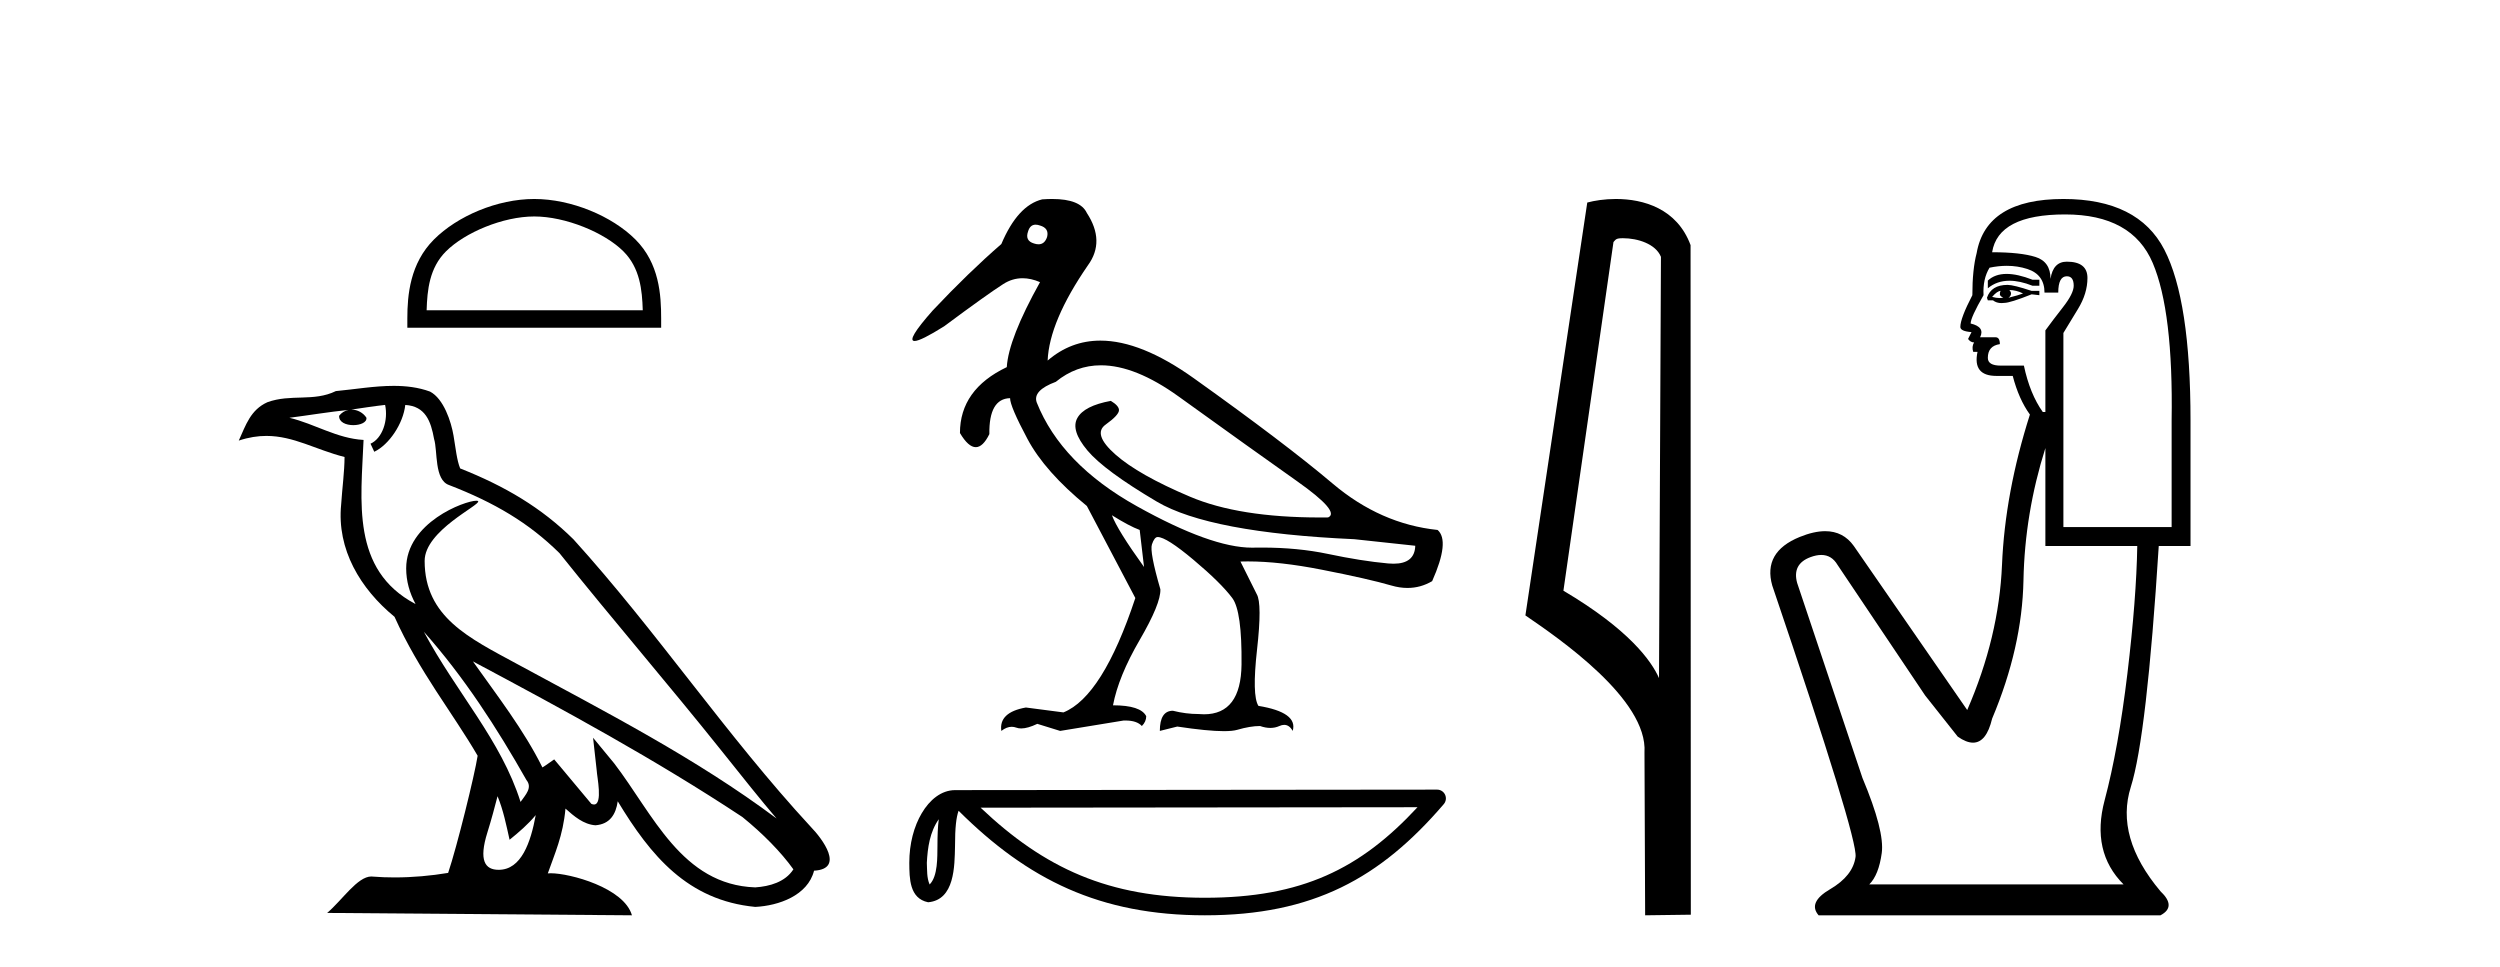
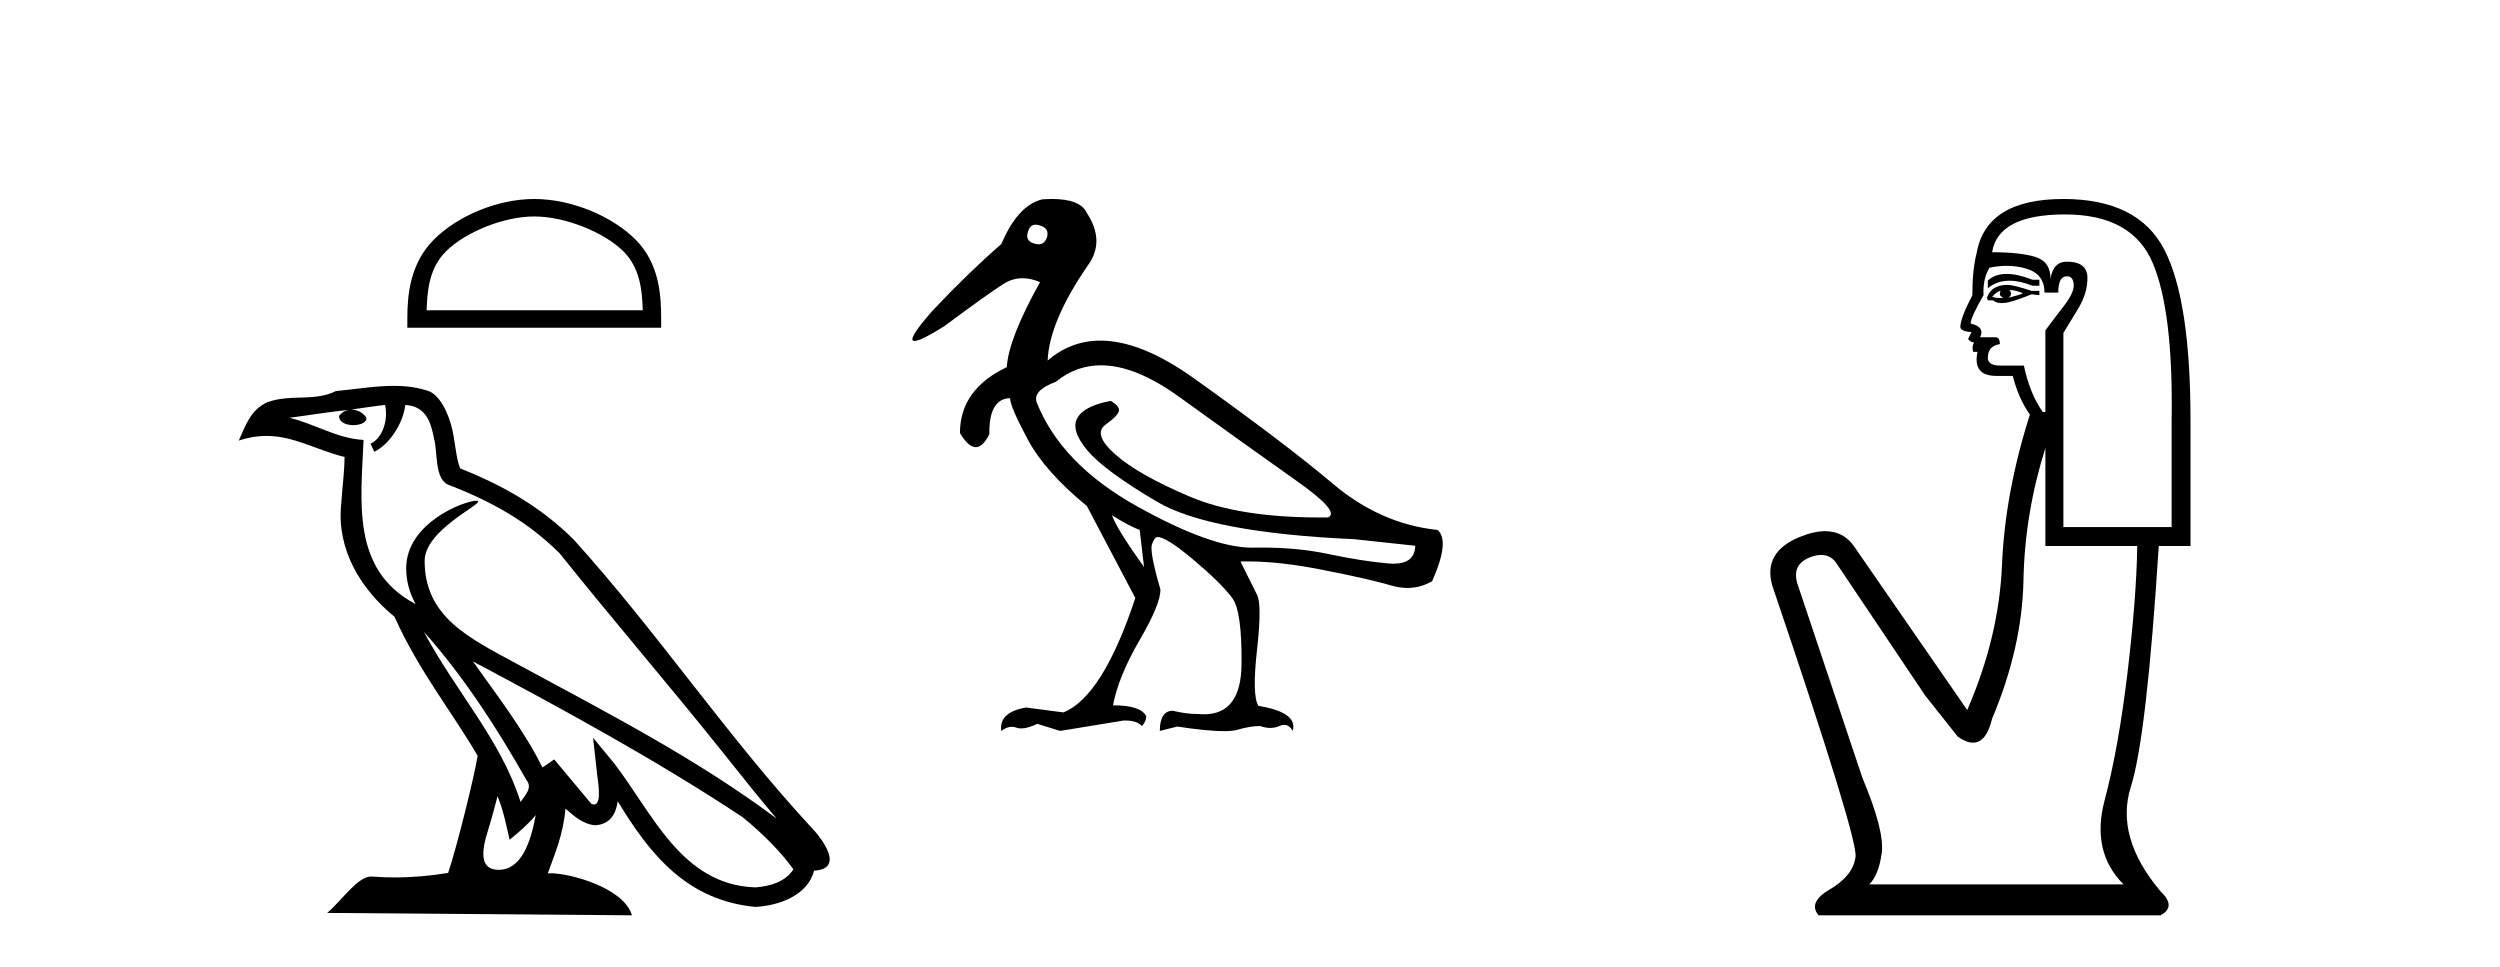
<svg xmlns="http://www.w3.org/2000/svg" width="106.0" height="41.0">
  <path d="M 22.652 9.178 C 23.975 9.178 25.632 9.858 26.434 10.659 C 27.135 11.361 27.227 12.291 27.253 13.155 L 18.089 13.155 C 18.115 12.291 18.207 11.361 18.908 10.659 C 19.71 9.858 21.328 9.178 22.652 9.178 ZM 22.652 8.437 C 21.081 8.437 19.392 9.162 18.401 10.153 C 17.386 11.168 17.271 12.505 17.271 13.506 L 17.271 13.896 L 28.033 13.896 L 28.033 13.506 C 28.033 12.505 27.957 11.168 26.941 10.153 C 25.951 9.162 24.222 8.437 22.652 8.437 Z" style="fill:#000000;stroke:none" />
  <path d="M 17.97 26.785 L 17.97 26.785 C 19.666 28.69 21.07 30.864 22.321 33.073 C 22.584 33.397 22.288 33.694 22.071 34.002 C 21.247 31.384 19.349 29.364 17.97 26.785 ZM 16.329 17.168 C 16.47 17.828 16.21 18.589 15.71 18.813 L 15.869 19.155 C 16.494 18.858 17.095 17.968 17.184 17.17 C 18.038 17.221 18.271 17.864 18.404 18.609 C 18.564 19.119 18.402 20.355 19.048 20.569 C 20.955 21.307 22.413 22.161 23.721 23.452 C 25.979 26.276 28.339 29.011 30.596 31.837 C 31.474 32.937 32.276 33.945 32.927 34.705 C 29.499 32.142 25.667 30.182 21.909 28.144 C 19.911 27.059 18.005 26.171 18.005 23.782 C 18.005 22.496 20.373 21.42 20.275 21.252 C 20.267 21.238 20.239 21.231 20.196 21.231 C 19.71 21.231 17.222 22.154 17.222 24.1 C 17.222 24.639 17.366 25.139 17.617 25.605 C 17.613 25.605 17.609 25.604 17.605 25.604 C 14.876 24.158 15.309 21.232 15.415 18.653 C 14.281 18.59 13.347 17.971 12.27 17.714 C 13.105 17.606 13.938 17.466 14.775 17.38 L 14.775 17.38 C 14.618 17.411 14.474 17.503 14.379 17.63 C 14.365 17.905 14.676 18.026 14.979 18.026 C 15.275 18.026 15.564 17.911 15.536 17.711 C 15.402 17.503 15.158 17.368 14.908 17.368 C 14.901 17.368 14.894 17.368 14.887 17.368 C 15.303 17.308 15.858 17.22 16.329 17.168 ZM 21.096 33.759 C 21.341 34.353 21.467 34.983 21.606 35.606 C 22.003 35.284 22.389 34.954 22.715 34.56 L 22.715 34.56 C 22.503 35.715 22.106 36.88 21.144 36.88 C 20.562 36.88 20.292 36.487 20.666 35.294 C 20.842 34.733 20.982 34.195 21.096 33.759 ZM 20.051 28.043 L 20.051 28.043 C 23.943 30.116 27.797 32.209 31.478 34.642 C 32.345 35.345 33.117 36.128 33.64 36.86 C 33.293 37.399 32.633 37.584 32.022 37.625 C 28.907 37.516 27.687 34.513 26.042 32.367 L 25.146 31.28 L 25.301 32.673 C 25.311 32.924 25.568 34.111 25.185 34.111 C 25.153 34.111 25.115 34.102 25.073 34.083 L 23.498 32.198 C 23.33 32.309 23.172 32.436 22.998 32.539 C 22.217 30.958 21.073 29.486 20.051 28.043 ZM 16.692 16.361 C 15.874 16.361 15.036 16.508 14.241 16.582 C 13.294 17.044 12.334 16.692 11.34 17.053 C 10.622 17.375 10.421 18.028 10.124 18.681 C 10.547 18.54 10.932 18.483 11.295 18.483 C 12.453 18.483 13.385 19.066 14.609 19.377 C 14.607 19.991 14.511 20.688 14.465 21.39 C 14.275 23.293 15.278 24.963 16.728 26.153 C 17.766 28.465 19.203 30.239 20.252 32.044 C 20.127 32.854 19.373 35.913 19.001 37.011 C 18.272 37.133 17.495 37.203 16.73 37.203 C 16.422 37.203 16.115 37.192 15.815 37.168 C 15.792 37.165 15.768 37.163 15.745 37.163 C 15.155 37.163 14.507 38.171 13.871 38.708 L 26.794 38.809 C 26.464 37.644 24.168 37.026 23.352 37.026 C 23.305 37.026 23.263 37.028 23.227 37.032 C 23.515 36.208 23.874 35.434 23.976 34.284 C 24.337 34.607 24.741 34.956 25.246 34.992 C 25.863 34.945 26.114 34.524 26.192 33.974 C 27.59 36.286 29.154 38.175 32.022 38.453 C 33.014 38.404 34.249 37.971 34.516 36.917 C 35.831 36.843 34.867 35.562 34.379 35.06 C 30.801 31.188 27.848 26.767 24.313 22.866 C 22.952 21.523 21.414 20.615 19.511 19.861 C 19.369 19.513 19.322 19.018 19.23 18.473 C 19.13 17.879 18.813 16.906 18.233 16.603 C 17.739 16.422 17.22 16.361 16.692 16.361 Z" style="fill:#000000;stroke:none" />
  <path d="M 43.911 9.526 C 43.967 9.526 44.029 9.538 44.097 9.562 C 44.359 9.639 44.459 9.8 44.397 10.047 C 44.328 10.254 44.207 10.358 44.033 10.358 C 43.976 10.358 43.912 10.347 43.843 10.324 C 43.581 10.247 43.497 10.077 43.589 9.816 C 43.646 9.622 43.753 9.526 43.911 9.526 ZM 46.68 15.489 C 47.651 15.489 48.748 15.93 49.974 16.812 C 52.091 18.337 53.765 19.533 54.996 20.403 C 56.228 21.273 56.667 21.785 56.312 21.939 C 56.196 21.94 56.08 21.941 55.966 21.941 C 53.68 21.941 51.844 21.648 50.459 21.061 C 49.004 20.446 47.949 19.849 47.295 19.272 C 46.641 18.694 46.502 18.271 46.88 18.002 C 47.257 17.732 47.445 17.528 47.445 17.39 C 47.445 17.267 47.33 17.136 47.099 16.997 C 46.345 17.136 45.871 17.378 45.679 17.725 C 45.486 18.071 45.629 18.529 46.106 19.099 C 46.583 19.668 47.565 20.392 49.05 21.269 C 50.536 22.147 53.326 22.678 57.421 22.862 L 60.007 23.14 C 59.993 23.647 59.686 23.901 59.085 23.901 C 59.012 23.901 58.934 23.898 58.853 23.89 C 58.098 23.821 57.248 23.686 56.301 23.486 C 55.452 23.307 54.52 23.217 53.504 23.217 C 53.387 23.217 53.268 23.218 53.149 23.22 C 53.127 23.221 53.105 23.221 53.083 23.221 C 51.932 23.221 50.306 22.636 48.207 21.465 C 46.067 20.272 44.651 18.806 43.958 17.066 C 43.835 16.728 44.105 16.435 44.767 16.189 C 45.337 15.722 45.975 15.489 46.68 15.489 ZM 47.145 21.846 C 47.638 22.154 48.03 22.362 48.323 22.47 L 48.507 24.04 C 47.753 22.993 47.299 22.262 47.145 21.846 ZM 44.613 8.437 C 44.48 8.437 44.339 8.442 44.189 8.453 C 43.497 8.623 42.919 9.254 42.457 10.347 C 41.534 11.147 40.564 12.086 39.548 13.164 C 38.785 14.027 38.528 14.458 38.778 14.458 C 38.952 14.458 39.37 14.25 40.033 13.834 C 41.234 12.941 42.069 12.344 42.538 12.044 C 42.796 11.879 43.069 11.797 43.357 11.797 C 43.594 11.797 43.84 11.852 44.097 11.963 C 43.204 13.564 42.735 14.765 42.688 15.566 C 41.364 16.197 40.702 17.128 40.702 18.36 C 40.938 18.76 41.162 18.96 41.373 18.96 C 41.576 18.96 41.768 18.775 41.949 18.406 C 41.934 17.405 42.227 16.897 42.827 16.882 C 42.827 17.113 43.073 17.69 43.566 18.614 C 44.058 19.537 44.897 20.484 46.083 21.454 L 48.138 25.356 C 47.214 28.143 46.198 29.759 45.09 30.206 L 43.497 29.998 C 42.727 30.136 42.38 30.467 42.457 30.991 C 42.606 30.874 42.752 30.816 42.897 30.816 C 42.962 30.816 43.028 30.828 43.092 30.852 C 43.154 30.875 43.222 30.886 43.299 30.886 C 43.482 30.886 43.71 30.821 43.982 30.691 L 44.951 30.991 L 47.63 30.552 C 47.661 30.551 47.691 30.55 47.72 30.55 C 48.042 30.55 48.274 30.628 48.415 30.783 C 48.538 30.66 48.6 30.521 48.6 30.367 C 48.446 30.059 47.976 29.905 47.191 29.905 C 47.345 29.09 47.722 28.166 48.323 27.134 C 48.923 26.103 49.216 25.387 49.2 24.987 C 48.892 23.925 48.773 23.29 48.842 23.082 C 48.912 22.874 48.992 22.77 49.085 22.77 C 49.331 22.77 49.839 23.093 50.609 23.74 C 51.379 24.387 51.925 24.925 52.248 25.356 C 52.525 25.726 52.656 26.665 52.641 28.174 C 52.626 29.582 52.096 30.286 51.049 30.286 C 50.974 30.286 50.897 30.282 50.817 30.275 C 50.463 30.275 50.101 30.229 49.731 30.136 C 49.362 30.136 49.177 30.421 49.177 30.991 L 49.916 30.806 C 50.777 30.936 51.436 31.001 51.893 31.001 C 52.139 31.001 52.327 30.982 52.456 30.945 C 52.826 30.837 53.149 30.783 53.426 30.783 C 53.58 30.837 53.725 30.864 53.862 30.864 C 53.998 30.864 54.126 30.837 54.246 30.783 C 54.318 30.75 54.386 30.734 54.45 30.734 C 54.595 30.734 54.715 30.819 54.811 30.991 C 54.965 30.467 54.48 30.113 53.357 29.929 C 53.172 29.636 53.153 28.839 53.299 27.539 C 53.445 26.238 53.441 25.456 53.287 25.195 L 52.595 23.809 C 52.697 23.806 52.801 23.804 52.907 23.804 C 53.809 23.804 54.855 23.921 56.047 24.156 C 57.378 24.417 58.36 24.641 58.991 24.825 C 59.228 24.895 59.457 24.929 59.678 24.929 C 60.048 24.929 60.396 24.833 60.723 24.641 C 61.231 23.501 61.308 22.778 60.954 22.47 C 59.337 22.301 57.856 21.646 56.509 20.507 C 55.162 19.368 53.199 17.879 50.62 16.039 C 49.128 14.974 47.807 14.442 46.658 14.442 C 45.821 14.442 45.075 14.724 44.42 15.288 C 44.466 14.18 45.036 12.833 46.129 11.247 C 46.622 10.57 46.606 9.831 46.083 9.031 C 45.898 8.635 45.408 8.437 44.613 8.437 Z" style="fill:#000000;stroke:none" />
-   <path d="M 39.804 34.735 C 39.763 35.049 39.748 35.419 39.748 35.871 C 39.74 36.329 39.771 37.147 39.416 37.502 C 39.29 37.217 39.313 36.888 39.298 36.584 C 39.331 35.942 39.423 35.275 39.804 34.735 ZM 60.102 34.226 C 57.679 36.842 55.194 38.065 51.088 38.065 C 46.998 38.065 44.284 36.811 41.578 34.246 L 60.102 34.226 ZM 60.934 33.48 C 60.933 33.48 60.933 33.48 60.933 33.48 L 40.5 33.501 C 39.906 33.501 39.415 33.918 39.084 34.477 C 38.752 35.036 38.554 35.772 38.554 36.584 C 38.559 37.245 38.558 38.093 39.352 38.256 C 40.481 38.157 40.474 36.731 40.493 35.871 C 40.493 35.098 40.543 34.657 40.644 34.377 C 43.582 37.298 46.628 38.809 51.088 38.809 C 55.669 38.809 58.525 37.236 61.216 34.095 C 61.311 33.984 61.333 33.829 61.272 33.697 C 61.211 33.564 61.079 33.48 60.934 33.48 Z" style="fill:#000000;stroke:none" />
-   <path d="M 68.812 10.1 C 69.437 10.1 70.201 10.34 70.424 10.89 L 70.342 28.751 L 70.342 28.751 C 70.025 28.034 69.084 26.699 66.289 25.046 L 68.411 10.263 C 68.511 10.157 68.508 10.1 68.812 10.1 ZM 70.342 28.751 L 70.342 28.751 C 70.342 28.751 70.342 28.751 70.342 28.751 L 70.342 28.751 L 70.342 28.751 ZM 68.515 8.437 C 68.037 8.437 67.606 8.505 67.3 8.588 L 64.677 26.094 C 66.065 27.044 69.878 29.648 69.726 31.91 L 69.754 38.809 L 71.691 38.783 L 71.68 10.393 C 71.104 8.837 69.673 8.437 68.515 8.437 Z" style="fill:#000000;stroke:none" />
  <path d="M 85.081 11.614 Q 84.585 11.614 84.284 11.897 L 84.284 12.224 Q 84.665 11.903 85.202 11.903 Q 85.639 11.903 86.177 12.115 L 86.469 12.115 L 86.469 11.86 L 86.177 11.86 Q 85.545 11.614 85.081 11.614 ZM 85.194 12.297 Q 85.485 12.297 85.777 12.443 Q 85.595 12.516 85.158 12.625 Q 85.267 12.552 85.267 12.443 Q 85.267 12.37 85.194 12.297 ZM 84.83 12.334 Q 84.794 12.37 84.794 12.479 Q 84.794 12.552 84.939 12.625 Q 84.866 12.637 84.789 12.637 Q 84.636 12.637 84.466 12.588 Q 84.684 12.334 84.83 12.334 ZM 85.121 12.079 Q 84.429 12.079 84.247 12.625 L 84.284 12.734 L 84.502 12.734 Q 84.648 12.851 84.863 12.851 Q 84.917 12.851 84.976 12.843 Q 85.231 12.843 86.141 12.479 L 86.469 12.516 L 86.469 12.334 L 86.141 12.334 Q 85.376 12.079 85.121 12.079 ZM 85.089 11.271 Q 85.547 11.271 85.959 11.405 Q 86.687 11.642 86.687 12.406 L 87.27 12.406 Q 87.27 11.714 87.634 11.714 Q 87.925 11.714 87.925 12.115 Q 87.925 12.443 87.47 13.025 Q 87.015 13.608 86.724 14.009 L 86.724 17.468 L 86.614 17.468 Q 86.068 16.704 85.813 15.502 L 84.83 15.502 Q 84.284 15.502 84.284 15.174 Q 84.284 14.664 84.794 14.591 Q 84.794 14.3 84.611 14.3 L 83.956 14.3 Q 84.174 13.863 83.555 13.717 Q 83.555 13.462 84.102 12.516 Q 84.065 11.824 84.357 11.35 Q 84.737 11.271 85.089 11.271 ZM 87.561 9.092 Q 90.402 9.092 91.276 11.15 Q 92.15 13.208 92.077 17.833 L 92.077 22.348 L 87.488 22.348 L 87.488 14.118 Q 87.707 13.754 88.108 13.098 Q 88.508 12.443 88.508 11.787 Q 88.508 11.095 87.634 11.095 Q 87.051 11.095 86.942 11.824 Q 86.942 11.095 86.305 10.895 Q 85.668 10.695 84.466 10.695 Q 84.721 9.092 87.561 9.092 ZM 86.724 18.998 L 86.724 23.15 L 90.62 23.15 Q 90.584 25.371 90.202 28.558 Q 89.819 31.744 89.237 33.929 Q 88.654 36.114 90.038 37.498 L 79.258 37.498 Q 79.659 37.098 79.786 36.169 Q 79.914 35.24 78.967 32.982 L 76.199 24.716 Q 75.98 23.914 76.763 23.623 Q 77.014 23.53 77.222 23.53 Q 77.663 23.53 77.911 23.951 L 81.625 29.486 L 83.009 31.234 Q 83.373 31.489 83.656 31.489 Q 84.223 31.489 84.466 30.47 Q 85.74 27.447 85.795 24.606 Q 85.85 21.766 86.724 18.998 ZM 87.488 8.437 Q 84.211 8.437 83.81 10.731 Q 83.628 11.423 83.628 12.516 Q 83.118 13.499 83.118 13.863 Q 83.118 14.045 83.592 14.082 L 83.446 14.373 Q 83.555 14.519 83.701 14.519 Q 83.592 14.701 83.665 14.919 L 83.847 14.919 Q 83.628 15.939 84.648 15.939 L 85.34 15.939 Q 85.595 16.922 86.068 17.578 Q 85.012 20.892 84.885 23.951 Q 84.757 27.01 83.41 30.105 L 78.602 23.15 Q 78.154 22.522 77.389 22.522 Q 76.91 22.522 76.308 22.767 Q 74.742 23.405 75.143 24.825 Q 78.785 35.568 78.675 36.333 Q 78.566 37.134 77.601 37.699 Q 76.636 38.263 77.109 38.809 L 91.604 38.809 Q 92.296 38.445 91.604 37.79 Q 89.674 35.495 90.347 33.365 Q 91.021 31.234 91.531 23.15 L 92.878 23.15 L 92.878 17.833 Q 92.878 12.734 91.768 10.585 Q 90.657 8.437 87.488 8.437 Z" style="fill:#000000;stroke:none" />
</svg>